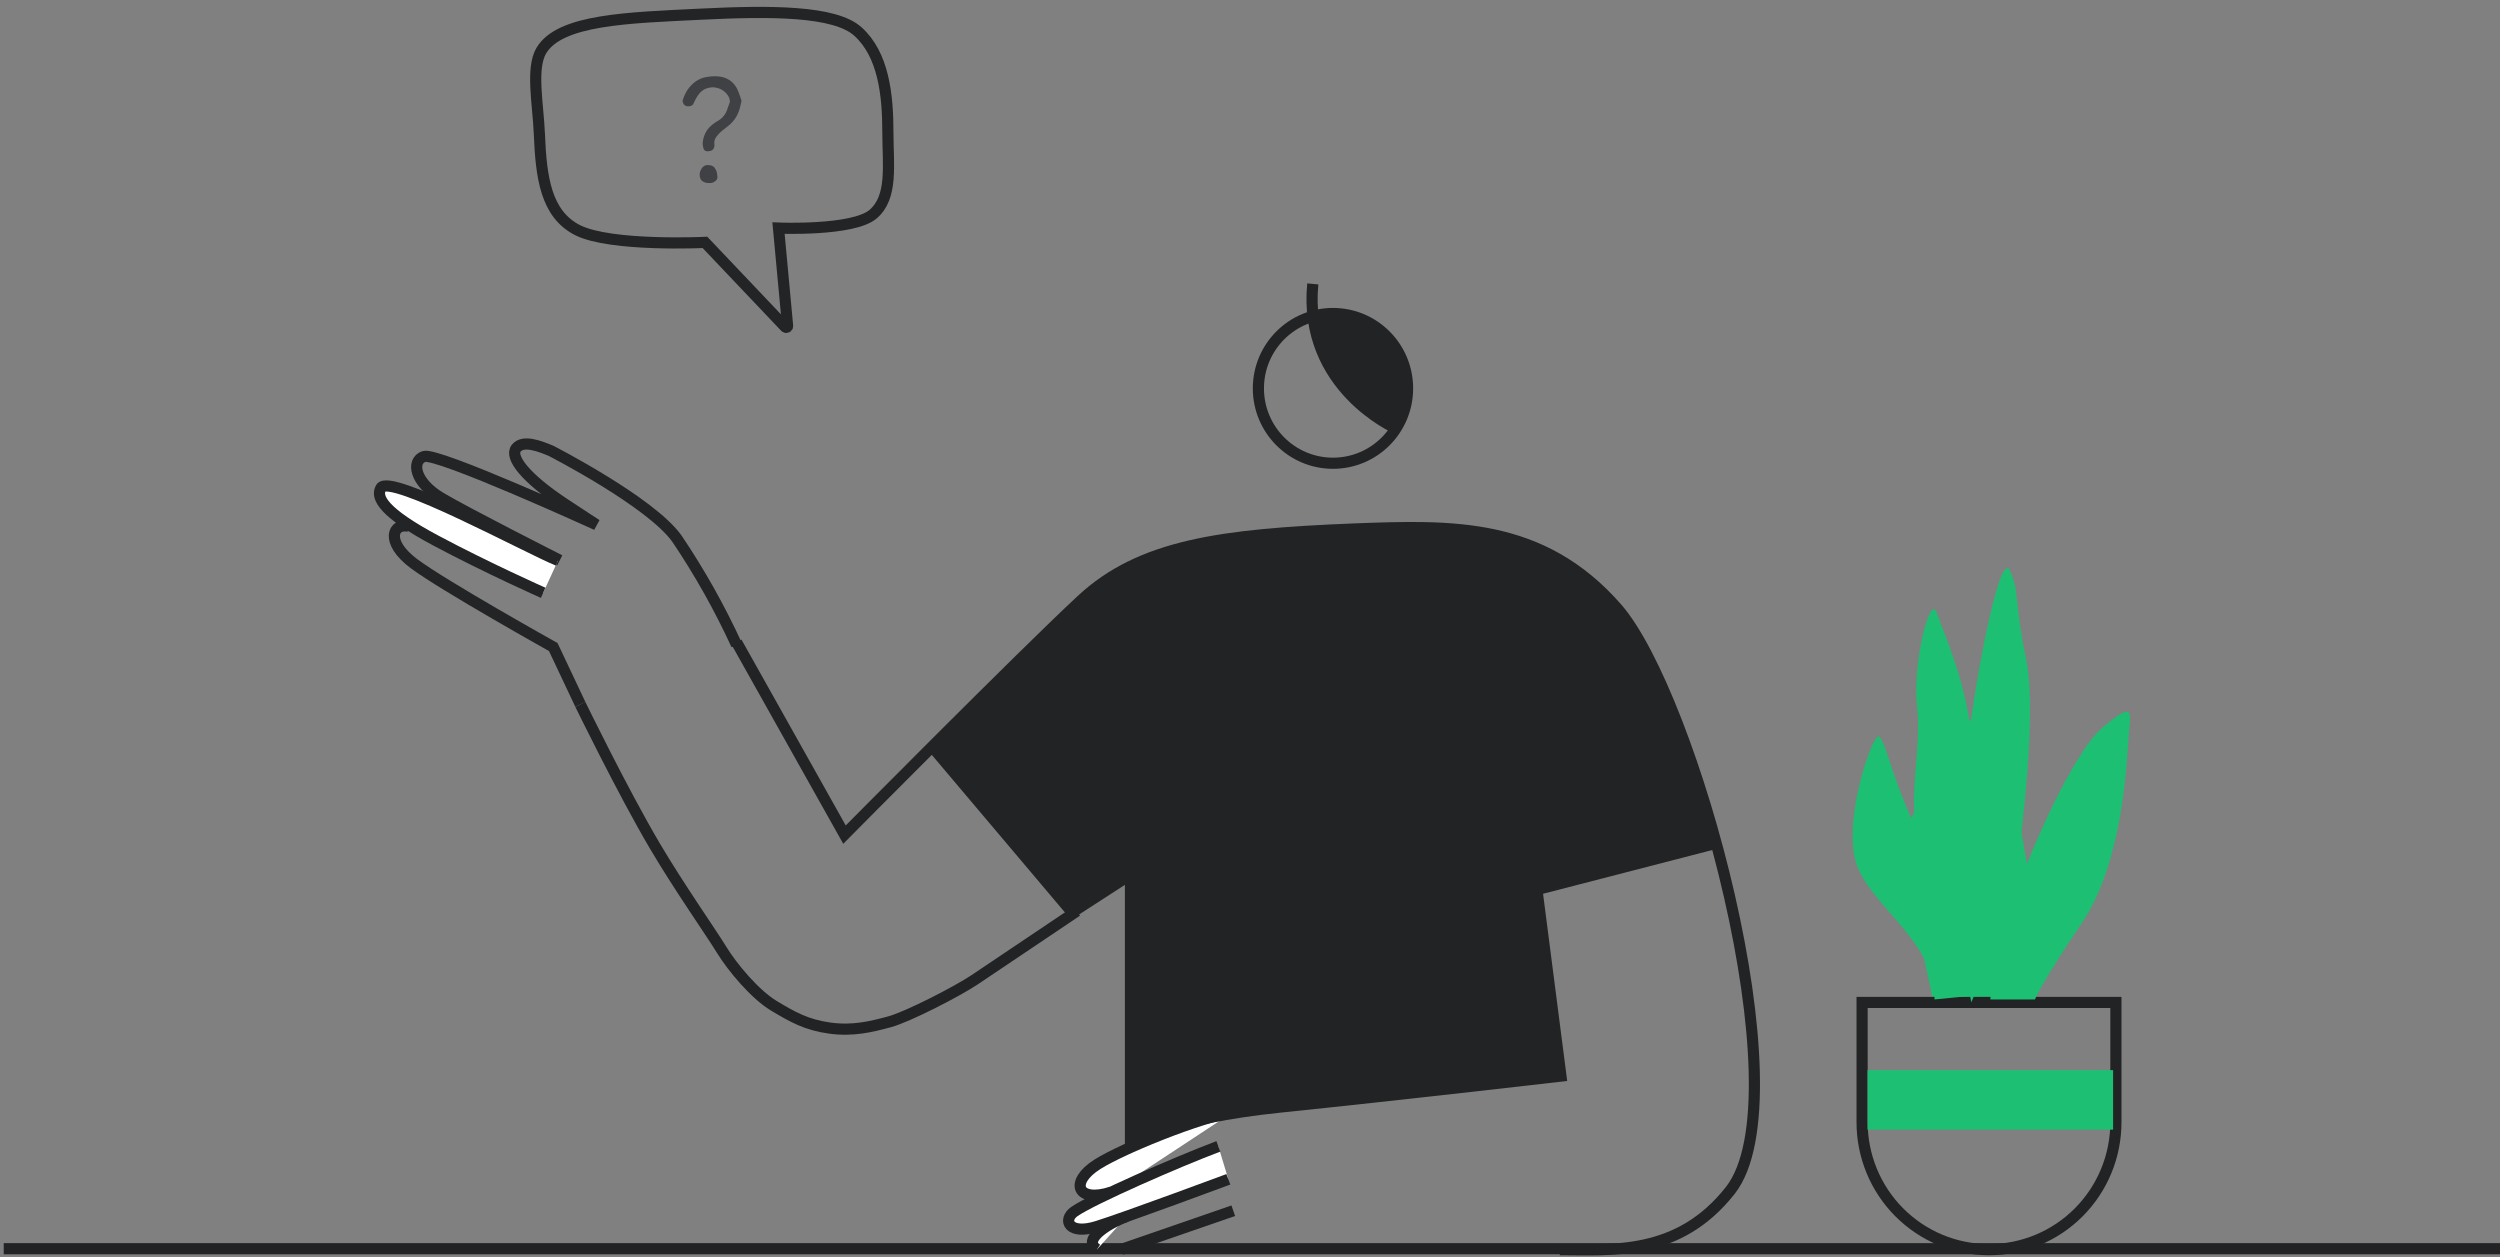
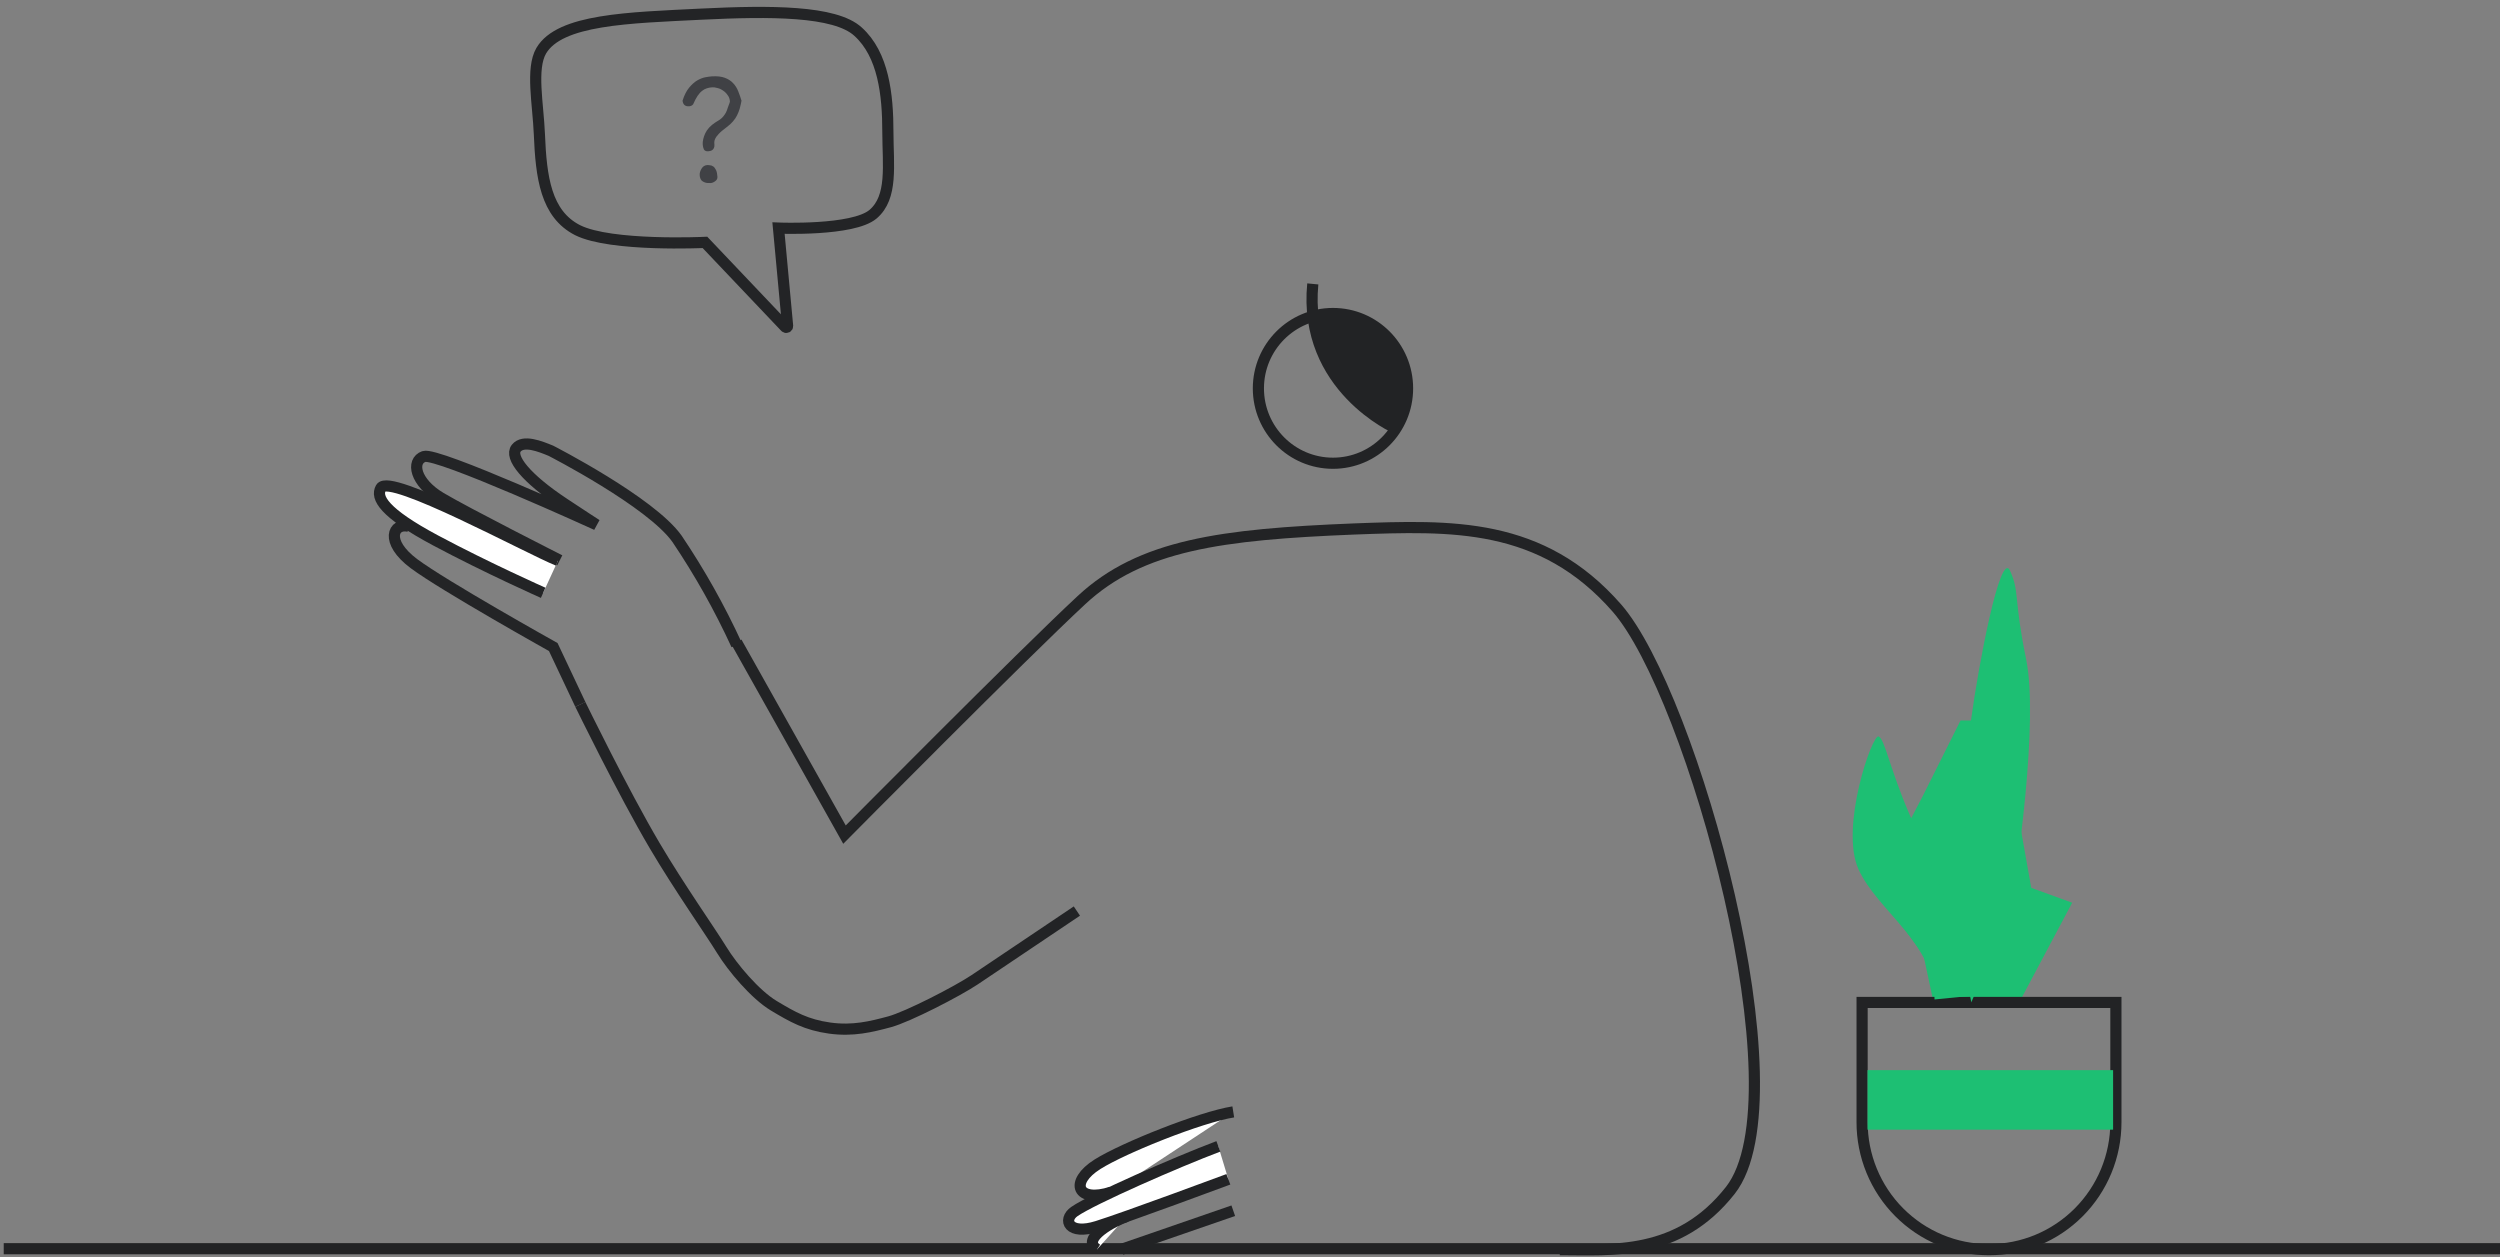
<svg xmlns="http://www.w3.org/2000/svg" width="336" height="169" viewBox="0 0 336 169" fill="none">
  <rect x="0" y="0" width="336" height="169" fill="#808080" stroke="none" />
  <path d="M258.5 128.327L260 135.327L271.5 134.5L278.5 121.327L273 119.327L269 96.827H263.5L258.5 106.827L252 119.327L258.5 128.327Z" fill="#1DBF73" />
  <path d="M284.368 134.725H250.266V150.796C250.261 153.047 250.699 155.277 251.554 157.359C252.409 159.44 253.664 161.332 255.248 162.925C256.833 164.519 258.714 165.783 260.786 166.646C262.858 167.509 265.079 167.953 267.322 167.953V167.953C271.845 167.953 276.183 166.149 279.382 162.938C282.58 159.728 284.377 155.374 284.377 150.833V134.725H284.368Z" stroke="#222325" stroke-width="1.5" stroke-miterlimit="10" />
  <rect x="251" y="143.827" width="33" height="8" fill="#1DBF73" />
  <path d="M336 167.827L0.5 167.827" stroke="#222325" stroke-width="1.5" stroke-miterlimit="10" />
  <path d="M179.151 62.26C173.615 62.26 169.127 57.755 169.127 52.198C169.127 46.641 173.615 42.136 179.151 42.136C184.688 42.136 189.176 46.641 189.176 52.198C189.176 57.755 184.688 62.26 179.151 62.26Z" stroke="#222325" stroke-width="1.5" stroke-miterlimit="10" />
  <path d="M187.629 57.57C187.629 57.57 175.096 52.094 176.439 38.157" stroke="#222325" stroke-width="1.5" stroke-miterlimit="10" />
  <path d="M165.752 149.438C161.341 150.14 151.018 154.268 147.503 156.477C143.67 158.892 144.761 161.709 149.368 160.221" fill="white" />
  <path d="M165.752 149.438C161.341 150.14 151.018 154.268 147.503 156.477C143.67 158.892 144.761 161.709 149.368 160.221" stroke="#222325" stroke-width="1.5" stroke-miterlimit="10" />
  <path d="M151.438 163.479C149.628 164.115 145.19 166.464 147.446 167.915L151.438 163.479Z" fill="white" />
  <path d="M151.438 163.479C149.628 164.115 145.19 166.464 147.446 167.915" stroke="#222325" stroke-width="1.5" stroke-miterlimit="10" />
  <path d="M165.752 162.721L150.72 167.916" stroke="#222325" stroke-width="1.5" stroke-miterlimit="10" />
  <path d="M163.747 154.072C158.152 156.178 146.813 161.158 144.407 162.824C142.803 163.928 143.586 166.044 147.447 164.836C151.307 163.629 165.09 158.5 165.09 158.5" fill="white" />
  <path d="M163.747 154.072C158.152 156.178 146.813 161.158 144.407 162.824C142.803 163.928 143.586 166.044 147.447 164.836C151.307 163.629 165.09 158.5 165.09 158.5" stroke="#222325" stroke-width="1.5" stroke-miterlimit="10" />
  <path d="M77.999 94.673C77.999 94.673 83.736 106.453 87.999 113.673C91.304 119.27 95.544 125.295 96.999 127.673C98.455 130.051 101.5 133.673 104 135.173C106.532 136.692 108.375 137.738 111.5 138.173C114.626 138.608 117.077 137.995 119.538 137.334C122 136.673 128.687 133.223 131 131.673L144.732 122.444" stroke="#222325" stroke-width="1.5" stroke-miterlimit="10" />
  <path d="M176.886 42.398C176.886 42.398 185.661 41.396 188.197 47.864C190.734 54.332 188.197 58.085 186.332 56.859C184.467 55.633 175.739 48.753 176.886 42.398Z" fill="#222325" />
  <path d="M209.634 167.953C216.572 167.953 225.561 168.889 232.564 159.978C242.439 147.342 227.445 93.298 217.309 81.719C207.172 70.141 195.087 70.609 181.967 71.096C164.175 71.817 153.339 73.221 145.348 80.653C137.356 88.084 113.499 112.173 113.499 112.173L98.999 86.327" stroke="#222325" stroke-width="1.5" stroke-miterlimit="10" />
-   <path d="M231.277 113.945L207.387 120.123L210.632 145.283C210.632 145.283 189.287 147.763 172.175 149.532C157.703 151.02 151.185 154.334 151.185 154.334V118.925L143.949 123.605L124.674 100.794C124.674 100.794 145.049 78.986 153.013 75.476C168.296 68.746 199.694 71.573 199.694 71.573C212.142 75.317 217.952 79.632 223.435 92.305C226.48 99.354 229.099 106.58 231.277 113.945Z" fill="#222325" />
-   <path d="M264.805 97.678C263.928 90.995 261.215 84.958 260.282 82.318C259.35 79.678 256.981 89.544 257.662 95.076C258.342 100.607 256.048 108.975 258.147 112.401" fill="#1DBF73" />
  <path d="M78 94.673L74.359 86.962C74.359 86.962 59.609 78.724 55.634 75.754C51.658 72.784 52.822 70.206 54.954 70.744" stroke="#232426" stroke-width="1.5" stroke-miterlimit="10" />
  <path d="M270.148 122.296C271.127 117.176 274.009 96.855 272.312 88.6C270.614 80.344 271.463 79.595 270.148 76.703C268.833 73.811 265.877 89.62 264.945 96.509C264.012 103.398 263.416 127.696 264.945 134.716" fill="#1DBF73" />
  <path d="M265 133.827C263.555 123.7 259.181 115.397 256.561 109.275C253.94 103.154 253.334 99.41 252.495 98.98C251.656 98.549 247.236 111.213 249.781 116.829C252.327 122.445 260.084 126.802 260 134.327" fill="#1DBF73" />
  <path d="M104.631 30.657C104.631 30.657 114.64 31.072 117.333 28.792C120.026 26.511 119.342 22.209 119.33 17.727C119.33 12.728 118.736 7.325 115.313 4.247C112.216 1.416 103.441 1.45 94.308 1.899C84.444 2.393 75.232 2.584 72.741 6.819C71.338 9.223 72.326 13.986 72.494 18.053C72.73 23.804 73.347 28.758 77.633 30.937C82.121 33.184 94.745 32.577 94.745 32.577L105.54 43.946C105.565 43.974 105.598 43.994 105.635 44.003C105.672 44.011 105.711 44.008 105.746 43.993C105.781 43.978 105.81 43.952 105.829 43.919C105.849 43.887 105.857 43.849 105.854 43.811L104.631 30.657Z" stroke="#232426" stroke-width="1.5" stroke-miterlimit="10" />
-   <path d="M267.499 134.327C268.301 122.805 278.072 101.619 282.474 97.875C286.875 94.131 286.372 95.656 286.12 98.595C285.868 101.534 285.523 115.565 279.844 123.98C274.165 132.394 273.499 134.327 273.499 134.327" fill="#1DBF73" />
  <path d="M99.66 13.535C99.589 13.908 99.51 14.258 99.421 14.586C99.331 14.898 99.21 15.204 99.059 15.505C98.922 15.789 98.737 16.061 98.507 16.32C98.291 16.578 98.014 16.832 97.675 17.082C97.174 17.449 96.808 17.762 96.577 18.021C96.345 18.264 96.189 18.481 96.107 18.67C96.026 18.859 95.99 19.037 96 19.206C96.024 19.358 96.026 19.527 96.006 19.712C95.921 20.101 95.648 20.309 95.189 20.335C94.898 20.352 94.701 20.263 94.598 20.07C94.51 19.875 94.459 19.655 94.445 19.41C94.421 18.982 94.531 18.491 94.775 17.94C95.035 17.372 95.49 16.878 96.142 16.456C96.394 16.303 96.609 16.168 96.786 16.05C96.963 15.917 97.109 15.778 97.223 15.634C97.352 15.473 97.465 15.305 97.563 15.13C97.659 14.94 97.746 14.713 97.823 14.447C97.929 14.149 98.002 13.953 98.043 13.859C98.083 13.749 98.101 13.671 98.099 13.625C98.08 13.304 97.98 13.025 97.797 12.79C97.629 12.539 97.425 12.335 97.186 12.18C96.946 12.009 96.694 11.893 96.429 11.832C96.163 11.755 95.931 11.722 95.732 11.734C95.472 11.749 95.229 11.793 95.003 11.868C94.791 11.926 94.582 12.038 94.377 12.203C94.171 12.353 93.968 12.572 93.77 12.86C93.571 13.148 93.37 13.528 93.167 14.001C93.039 14.177 92.852 14.272 92.607 14.286C92.087 14.316 91.796 14.064 91.735 13.53C91.969 12.795 92.258 12.218 92.603 11.799C92.962 11.363 93.327 11.035 93.698 10.814C94.085 10.592 94.453 10.448 94.802 10.382C95.167 10.315 95.464 10.275 95.694 10.261C96.398 10.221 96.978 10.287 97.433 10.461C97.888 10.634 98.255 10.874 98.534 11.181C98.828 11.487 99.056 11.85 99.219 12.271C99.38 12.676 99.527 13.098 99.66 13.535ZM96.423 23.766C96.437 24.011 96.333 24.209 96.112 24.36C95.905 24.51 95.71 24.59 95.526 24.601C95.205 24.619 94.95 24.596 94.762 24.53C94.574 24.464 94.423 24.38 94.31 24.279C94.211 24.162 94.143 24.043 94.105 23.922C94.067 23.786 94.044 23.657 94.037 23.535C94.021 23.259 94.104 22.97 94.287 22.668C94.469 22.366 94.721 22.205 95.042 22.187C95.149 22.18 95.273 22.189 95.412 22.211C95.566 22.218 95.715 22.271 95.859 22.37C96.003 22.469 96.127 22.631 96.233 22.855C96.337 23.064 96.4 23.368 96.423 23.766Z" fill="#404145" />
  <path d="M75.236 75.303C75.236 75.303 62.763 68.993 59.25 66.906C55.737 64.817 55.228 61.972 56.974 61.353C58.72 60.733 80.174 70.531 80.174 70.531C80.174 70.531 78.385 69.384 75.833 67.686C70.629 64.244 68.442 61.422 69.381 60.24C70.32 59.058 72.618 59.999 74.043 60.584C74.043 60.584 87.488 67.468 90.99 72.412C94.034 76.929 96.713 81.698 99 86.673" stroke="#232426" stroke-width="1.5" stroke-miterlimit="10" />
  <path d="M73 79.673C73 79.673 65.458 76.327 58.521 72.622C51.584 68.917 50.463 66.868 51.192 65.582C52.312 63.533 70.977 73.704 75 75.327" fill="white" />
  <path d="M73 79.673C73 79.673 65.458 76.327 58.521 72.622C51.584 68.917 50.463 66.868 51.192 65.582C52.312 63.533 70.977 73.704 75 75.327" stroke="#232426" stroke-width="1.5" stroke-miterlimit="10" />
</svg>